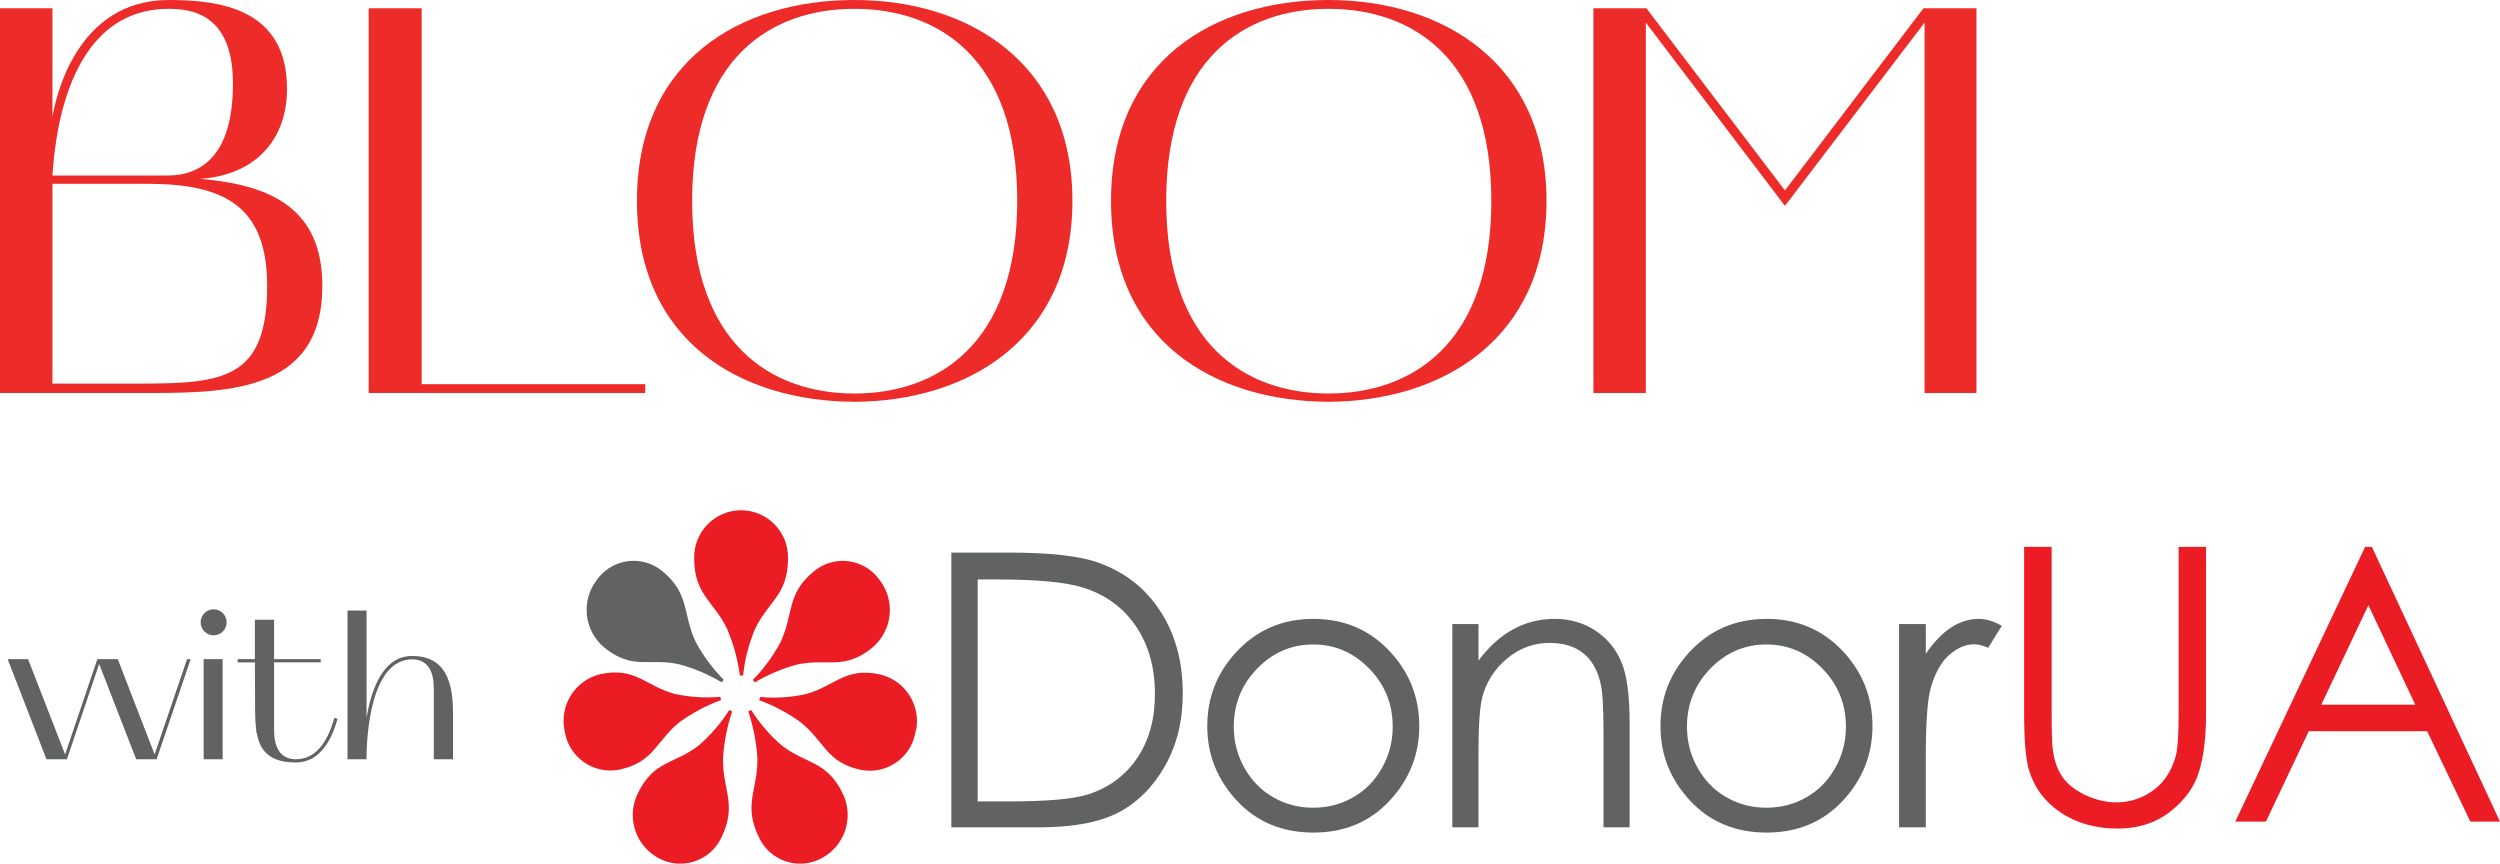
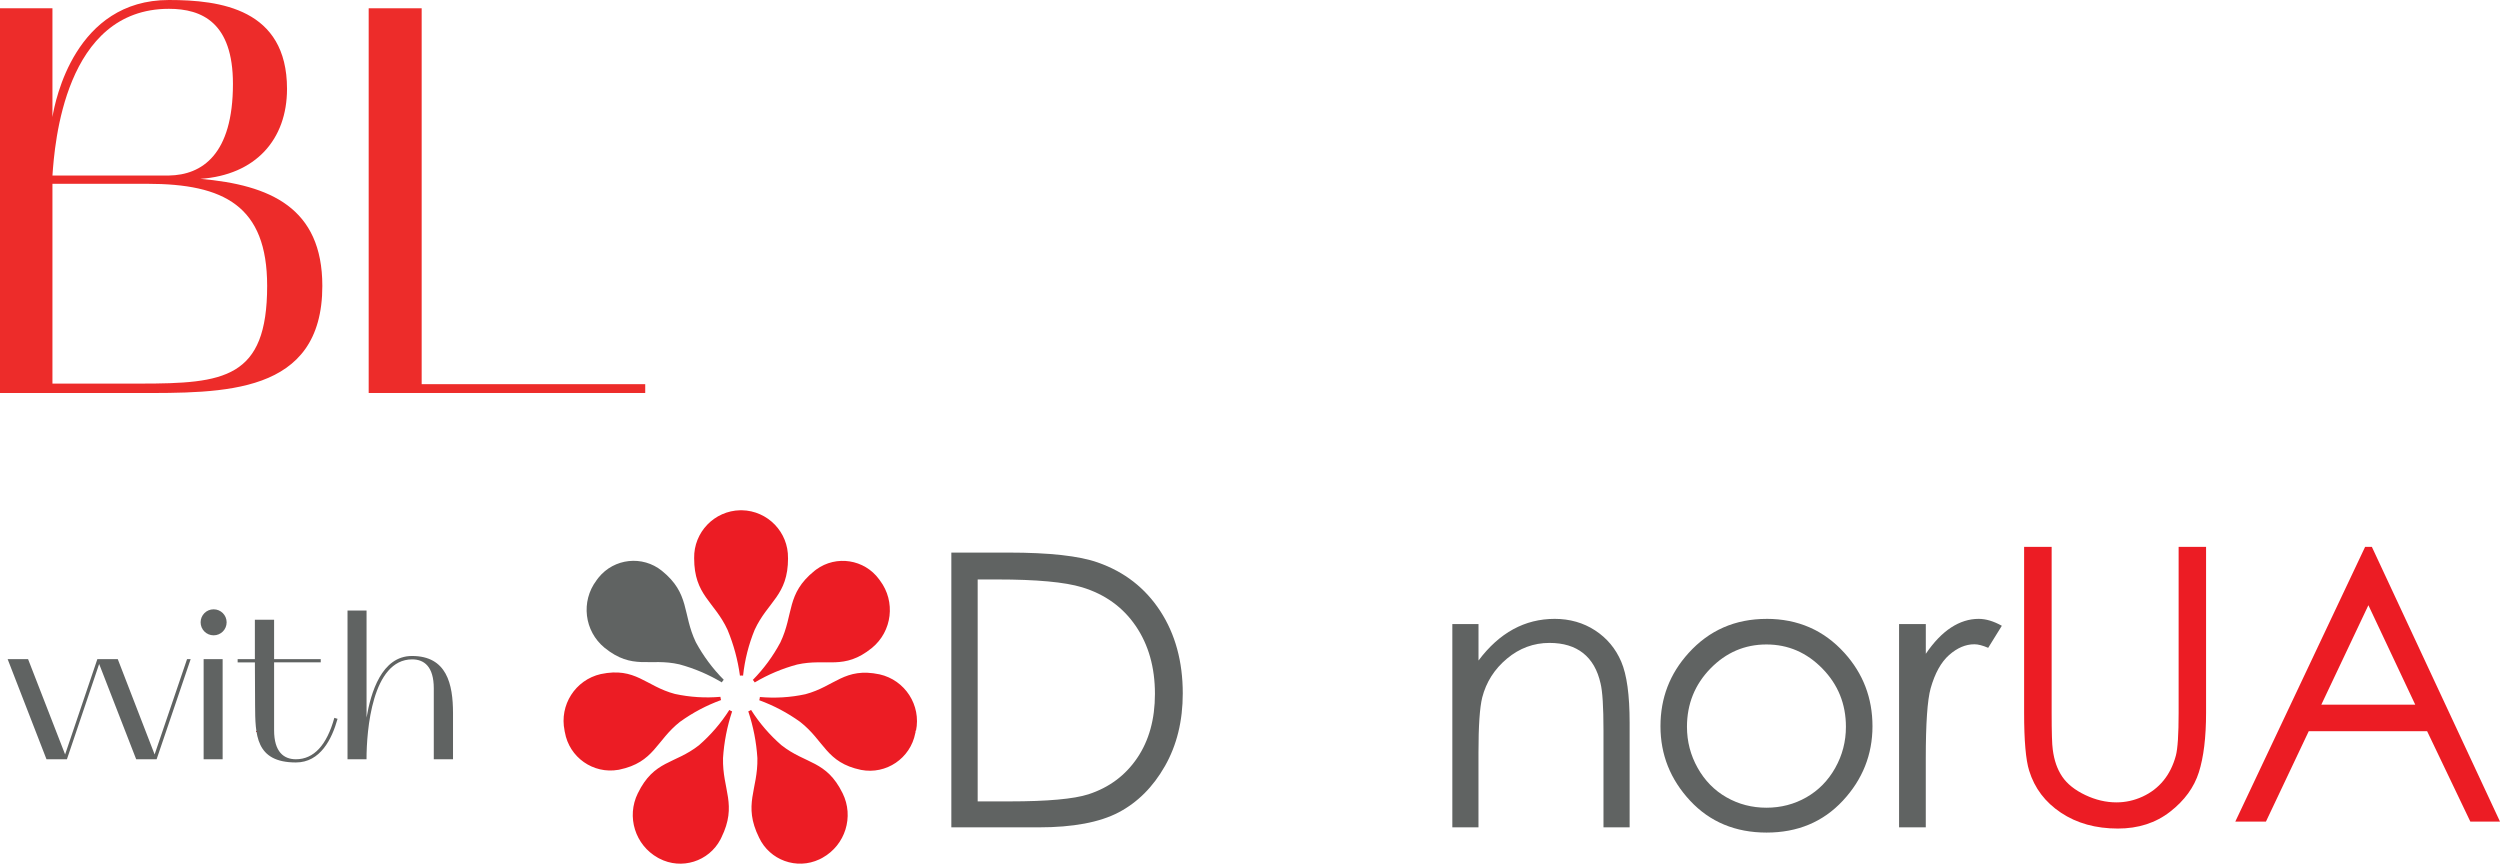
<svg xmlns="http://www.w3.org/2000/svg" id="Layer_2" data-name="Layer 2" viewBox="0 0 787.94 272.23">
  <defs>
    <style>
      .cls-1 {
        fill: #ea1f27;
      }

      .cls-1, .cls-2, .cls-3 {
        fill-rule: evenodd;
      }

      .cls-2, .cls-4 {
        fill: #ec1c24;
      }

      .cls-3, .cls-5 {
        fill: #606362;
      }

      .cls-6 {
        fill: none;
        isolation: isolate;
      }

      .cls-7 {
        fill: #ed2c2a;
      }
    </style>
  </defs>
  <g id="Layer_1-2" data-name="Layer 1">
    <g>
      <g id="_Слой_2" data-name="Слой 2">
        <g id="_Слой_1-2" data-name="Слой 1-2">
          <path class="cls-1" d="m80.64,229.39h0c.61,3.21.32,1.72,0,0Z" />
        </g>
      </g>
      <g id="_Слой_2-2" data-name="Слой 2">
        <g id="_Слой_1-2-2" data-name="Слой 1-2">
          <g class="cls-6">
            <g class="cls-6">
              <path class="cls-4" d="m637.97,172.35h8.66v52.28c0,6.2.12,10.07.35,11.6.43,3.42,1.43,6.27,3,8.57,1.57,2.3,3.98,4.22,7.24,5.77,3.26,1.55,6.54,2.32,9.83,2.32,2.86,0,5.61-.61,8.24-1.82s4.83-2.9,6.59-5.06c1.77-2.16,3.06-4.77,3.89-7.83.59-2.2.88-6.71.88-13.54v-52.28h8.65v52.28c0,7.73-.76,13.98-2.27,18.75s-4.53,8.92-9.07,12.45c-4.53,3.53-10.02,5.3-16.45,5.3-6.99,0-12.97-1.67-17.96-5s-8.32-7.75-10.01-13.25c-1.06-3.37-1.59-9.46-1.59-18.25v-52.28Z" />
            </g>
            <g class="cls-6">
              <path class="cls-4" d="m747.55,172.35l40.39,86.6h-9.35l-13.62-28.49h-37.31l-13.49,28.49h-9.66l40.92-86.6h2.12Zm-1.09,18.4l-14.84,31.35h29.61l-14.77-31.35Z" />
            </g>
          </g>
          <g class="cls-6">
            <g class="cls-6">
              <path class="cls-5" d="m299.84,260.76v-86.6h17.96c12.95,0,22.35,1.04,28.2,3.12,8.4,2.94,14.96,8.05,19.69,15.31,4.73,7.26,7.09,15.92,7.09,25.96,0,8.67-1.87,16.31-5.62,22.9s-8.62,11.46-14.6,14.6c-5.99,3.14-14.38,4.71-25.17,4.71h-27.55Zm8.3-8.18h10.01c11.97,0,20.27-.75,24.9-2.24,6.51-2.12,11.64-5.93,15.37-11.44,3.73-5.51,5.59-12.25,5.59-20.21,0-8.35-2.02-15.49-6.06-21.41-4.04-5.92-9.68-9.98-16.9-12.18-5.42-1.65-14.35-2.47-26.79-2.47h-6.12v69.94Z" />
            </g>
            <g class="cls-6">
-               <path class="cls-5" d="m413.94,195.05c9.87,0,18.05,3.57,24.53,10.72,5.9,6.52,8.85,14.23,8.85,23.14s-3.12,16.77-9.35,23.46c-6.23,6.69-14.24,10.04-24.03,10.04s-17.86-3.35-24.09-10.04c-6.23-6.69-9.35-14.51-9.35-23.46s2.95-16.56,8.85-23.08c6.49-7.18,14.69-10.77,24.59-10.77Zm-.03,8.07c-6.85,0-12.74,2.53-17.67,7.59-4.92,5.06-7.39,11.18-7.39,18.37,0,4.63,1.12,8.95,3.37,12.95,2.24,4,5.28,7.1,9.1,9.27,3.82,2.18,8.02,3.27,12.58,3.27s8.76-1.09,12.58-3.27c3.82-2.18,6.85-5.27,9.1-9.27,2.24-4,3.37-8.32,3.37-12.95,0-7.18-2.47-13.31-7.42-18.37s-10.82-7.59-17.63-7.59Z" />
              <path class="cls-5" d="m457.75,196.7h8.24v11.48c3.3-4.4,6.95-7.68,10.95-9.86,4-2.18,8.36-3.27,13.07-3.27s9.04,1.22,12.75,3.65c3.71,2.43,6.45,5.71,8.21,9.83,1.77,4.12,2.65,10.54,2.65,19.25v32.97h-8.24v-30.56c0-7.38-.31-12.3-.92-14.78-.95-4.24-2.79-7.43-5.5-9.57-2.71-2.14-6.24-3.21-10.6-3.21-4.99,0-9.45,1.65-13.4,4.95-3.95,3.3-6.55,7.38-7.8,12.25-.79,3.18-1.18,8.99-1.18,17.43v23.49h-8.24v-64.05Z" />
              <path class="cls-5" d="m556.78,195.05c9.87,0,18.05,3.57,24.53,10.72,5.9,6.52,8.85,14.23,8.85,23.14s-3.12,16.77-9.35,23.46c-6.23,6.69-14.24,10.04-24.03,10.04s-17.86-3.35-24.09-10.04c-6.23-6.69-9.35-14.51-9.35-23.46s2.95-16.56,8.85-23.08c6.49-7.18,14.68-10.77,24.59-10.77Zm-.03,8.07c-6.85,0-12.74,2.53-17.67,7.59-4.92,5.06-7.39,11.18-7.39,18.37,0,4.63,1.12,8.95,3.37,12.95,2.24,4,5.28,7.1,9.1,9.27,3.82,2.18,8.02,3.27,12.58,3.27s8.76-1.09,12.58-3.27c3.82-2.18,6.85-5.27,9.1-9.27s3.37-8.32,3.37-12.95c0-7.18-2.47-13.31-7.42-18.37s-10.82-7.59-17.63-7.59Z" />
            </g>
            <g class="cls-6">
              <path class="cls-5" d="m598.55,196.7h8.42v9.36c2.51-3.69,5.16-6.45,7.95-8.27s5.69-2.74,8.71-2.74c2.28,0,4.71.73,7.3,2.18l-4.3,6.95c-1.73-.75-3.18-1.12-4.36-1.12-2.75,0-5.4,1.13-7.95,3.38-2.55,2.26-4.49,5.76-5.83,10.51-1.02,3.65-1.53,11.03-1.53,22.14v21.67h-8.42v-64.05Z" />
            </g>
          </g>
          <path class="cls-2" d="m248.36,175.93c.15-8.19-6.36-14.95-14.55-15.11h-.48c-8.19.16-14.7,6.92-14.55,15.11,0,11.71,6.35,13.58,10.52,22.57,1.92,4.63,3.24,9.48,3.91,14.44.33-.04.66-.04.99,0,.53-4.96,1.76-9.82,3.65-14.44,4.17-8.99,10.52-10.81,10.52-22.57m-11.12,38.34c.24.25.44.52.62.82,4.17-2.48,8.66-4.38,13.35-5.64,9.39-2.1,14.71,1.95,23.6-5.24,6.39-5.25,7.51-14.6,2.55-21.21l-.29-.4c-4.62-6.33-13.51-7.72-19.84-3.09-.2.15-.39.3-.58.45-8.9,7.2-6.43,13.53-10.69,22.49-2.32,4.36-5.26,8.36-8.73,11.88m39.87-31.72h0l.29.39-.29-.39m0,0h0c-1.98-2.63-1.05-1.41,0,0m1.39,1.87l-1.1-1.54h0l1.1,1.54m10.04,46.33h0l-.08.43.15-.82v.39m.09-.49c1.66-8.06-3.45-15.97-11.48-17.78-11.06-2.32-14.06,3.78-23.37,6.26-4.71,1.02-9.55,1.31-14.35.88-.03.35-.1.69-.2,1.02,4.58,1.67,8.91,3.96,12.87,6.81,7.72,6.02,8.17,12.85,19.23,15.15,7.91,1.52,15.55-3.66,17.07-11.57.02-.11.04-.22.06-.33v-.49m0,0l.08-.43-.08.43h0m.32-1.65l-.14.71.14-.71m-.63,3.07l-.14.71.14-.71m-41.91,3.2c-3.72-3.23-6.95-6.98-9.59-11.14-.27.19-.57.34-.88.46,1.59,4.76,2.55,9.7,2.87,14.71.22,9.98-4.63,14.64.53,25.07,3.35,7.14,11.86,10.22,19.01,6.86.19-.09.38-.18.56-.28l.43-.23c7.19-4.01,9.98-12.95,6.33-20.33-5.13-10.43-11.6-9.1-19.25-15.12m13.49,35.16l.77-.4-.77.4m0,0l-1,.53h0l1-.53m-1,.53h0l-1.54.83,1.54-.83m-80.78-39.81h0c.34,1.75.63,3.28,0,0m0,0l-.25-1.24.23,1.2m36.38-3.28c3.96-2.85,8.29-5.14,12.87-6.81-.1-.33-.17-.67-.2-1.02-4.8.42-9.64.11-14.35-.91-9.27-2.47-12.36-8.57-23.37-6.26-8.01,1.84-13.08,9.76-11.4,17.81l.09.49c1.37,7.94,8.92,13.26,16.86,11.88.09-.02.18-.03.28-.05,11.06-2.32,11.57-9.13,19.23-15.15m-36.61,2.09l-.09-.46.09.46m-.09-.46l-.09-.53.09.51m53.05-4.82c-.31-.12-.61-.27-.88-.46-2.64,4.16-5.87,7.91-9.59,11.14-7.72,6.04-14.12,4.63-19.25,15.12-3.64,7.38-.86,16.32,6.33,20.33l.43.23c6.99,3.66,15.63.96,19.29-6.03.09-.18.18-.36.27-.55,5.13-10.43.29-15.09.53-25.07.32-5.01,1.28-9.95,2.87-14.71m-22.97,46.34h0l-2.04-1.08,2.04,1.08m1.05.56l.34.19-.34-.19m0,0l-1.05-.56h0l1.05.56" />
          <path class="cls-3" d="m187.98,182.94c-4.96,6.61-3.84,15.96,2.55,21.21,8.9,7.2,14.21,3.09,23.6,5.24,4.69,1.27,9.19,3.19,13.36,5.68.17-.3.38-.57.62-.82-3.49-3.51-6.46-7.51-8.81-11.86-4.26-8.94-1.79-15.29-10.69-22.49-6.1-4.92-15.04-3.96-19.96,2.14-.13.16-.26.33-.38.5l-.29.39" />
        </g>
      </g>
      <g>
        <path class="cls-7" d="m0,2.61h16.53v34.27C17.4,31.66,23.66,0,53.23,0c16.18,0,37.23,2.78,37.23,28.01,0,16-9.92,27.14-27.31,28.36,21.92,1.91,38.44,9.05,38.44,33.75,0,34.44-31.31,33.75-58.63,33.75H0V2.61Zm16.53,52.71h36.71c10.44-.17,20.18-6.61,20.18-28.88,0-19.31-9.74-23.66-20.18-23.66C20.35,2.78,17.22,45.4,16.53,55.32Zm0,2.61v62.97h27.66c26.44,0,40.01-1.57,40.01-30.79,0-25.22-13.57-32.18-37.75-32.18h-29.92Z" />
        <path class="cls-7" d="m203.36,121.08v2.78h-87.16V2.61h16.7v118.47h70.45Z" />
-         <path class="cls-7" d="m269.29,0c36.01,0,68.71,19.83,68.71,63.32s-32.71,63.15-68.71,63.32c-35.84-.17-68.54-18.96-68.54-63.32S233.45,0,269.29,0Zm-51.15,63.32c0,45.4,25.22,60.71,51.15,60.71s51.32-15.31,51.32-60.71S295.38,2.78,269.29,2.78s-51.15,15.31-51.15,60.54Z" />
-         <path class="cls-7" d="m418.71,0c36.01,0,68.71,19.83,68.71,63.32s-32.71,63.15-68.71,63.32c-35.84-.17-68.54-18.96-68.54-63.32S382.88,0,418.71,0Zm-51.15,63.32c0,45.4,25.22,60.71,51.15,60.71s51.32-15.31,51.32-60.71S444.81,2.78,418.71,2.78s-51.15,15.31-51.15,60.54Z" />
-         <path class="cls-7" d="m502.21,2.61h16.7l43.66,57.41,43.66-57.41h16.7v121.25h-16.35V7.13l-44.01,57.76-43.84-57.76v116.73h-16.53V2.61Z" />
      </g>
      <g>
        <path class="cls-5" d="m2.41,207.75h6.44l11.67,30.03,10.16-30.03h6.44l11.61,30.03,10.22-30.03h1.14l-10.73,31.55h-6.44l-11.67-30.03-10.16,30.03h-6.44l-12.24-31.55Z" />
        <path class="cls-5" d="m63.23,196.14c0-2.27,1.83-4.1,4.1-4.1s4.1,1.83,4.1,4.1-1.83,4.1-4.1,4.1-4.1-1.83-4.1-4.1Zm.95,43.16v-31.55h5.99v31.55h-5.99Z" />
        <path class="cls-5" d="m74.9,208.76v-1.01h5.43v-12.43h6.06v12.43h14.7v1.01h-14.7v21.39c0,6.88,3.09,9.15,6.88,9.15,5.62,0,9.72-4.42,12.11-13.06l1.01.32c-1.77,6.37-5.43,13.75-13.12,13.75-12.81,0-12.81-8.83-12.87-18.04l-.06-13.5h-5.43Z" />
        <path class="cls-5" d="m109.54,192.42h5.99v33.76c1.33-7.82,4.73-19.43,14.32-19.43,10.98,0,12.93,8.83,12.93,18.05v14.51h-6.06v-22.34c0-6.88-3.03-9.15-6.81-9.15-12.62,0-14.39,22.34-14.39,31.48h-5.99v-46.88Z" />
      </g>
    </g>
  </g>
</svg>